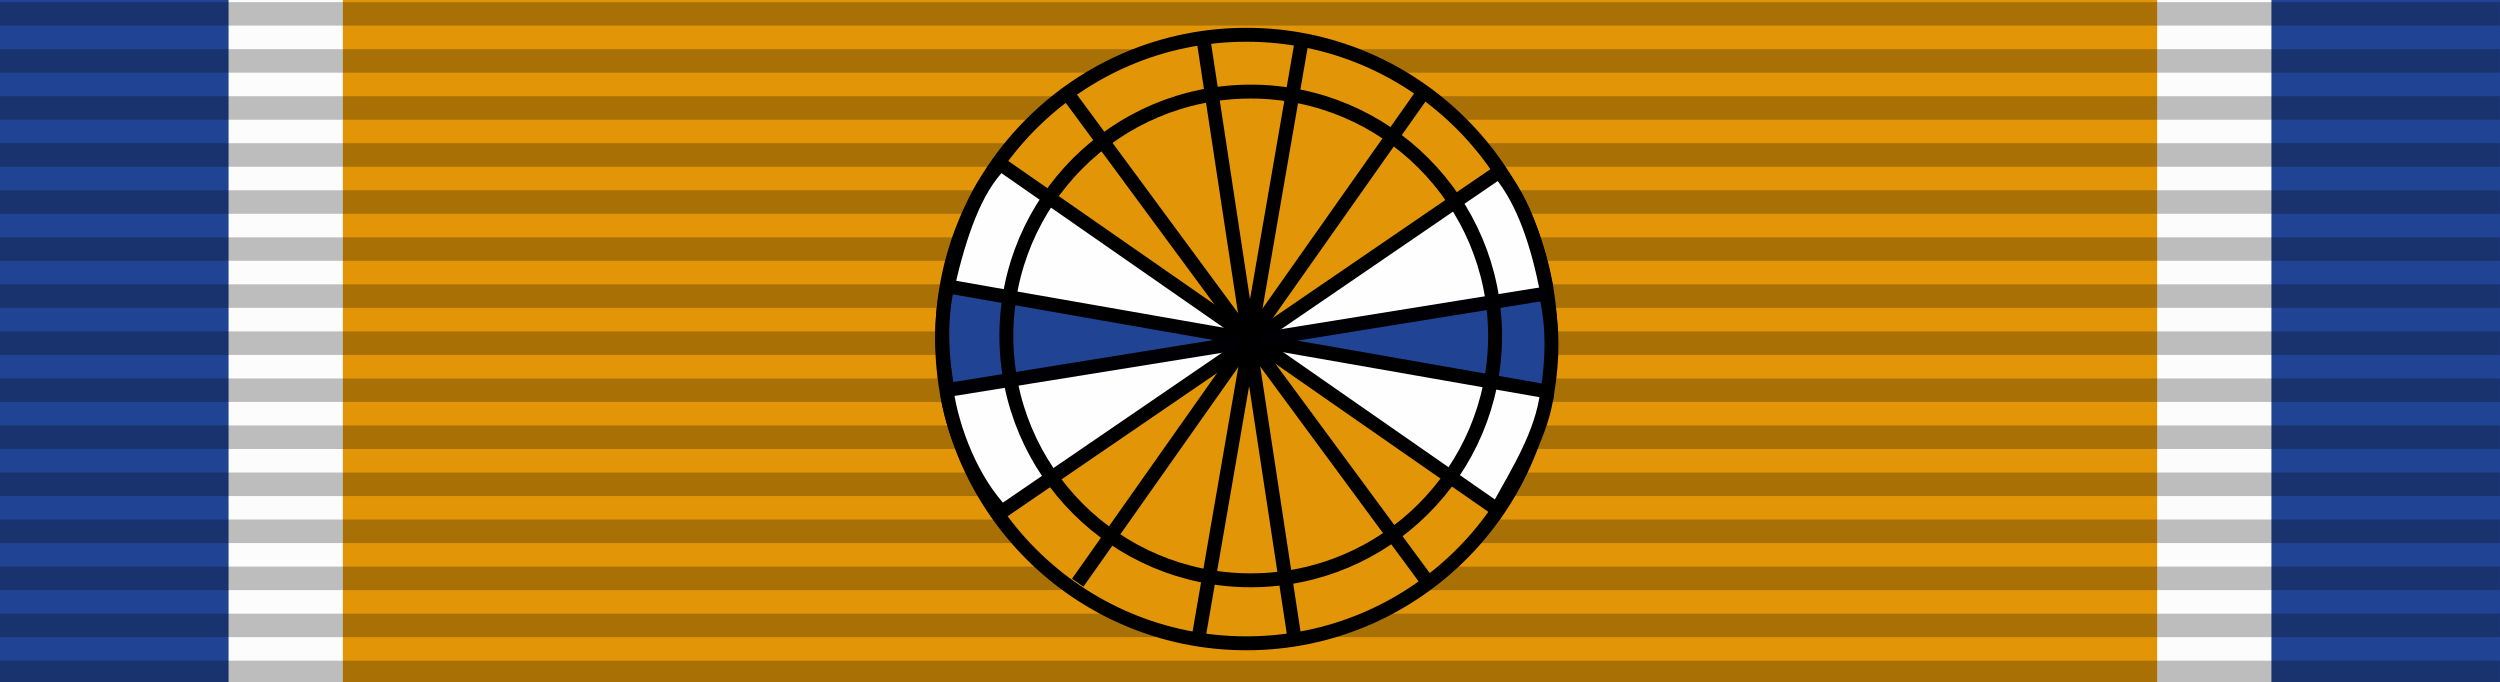
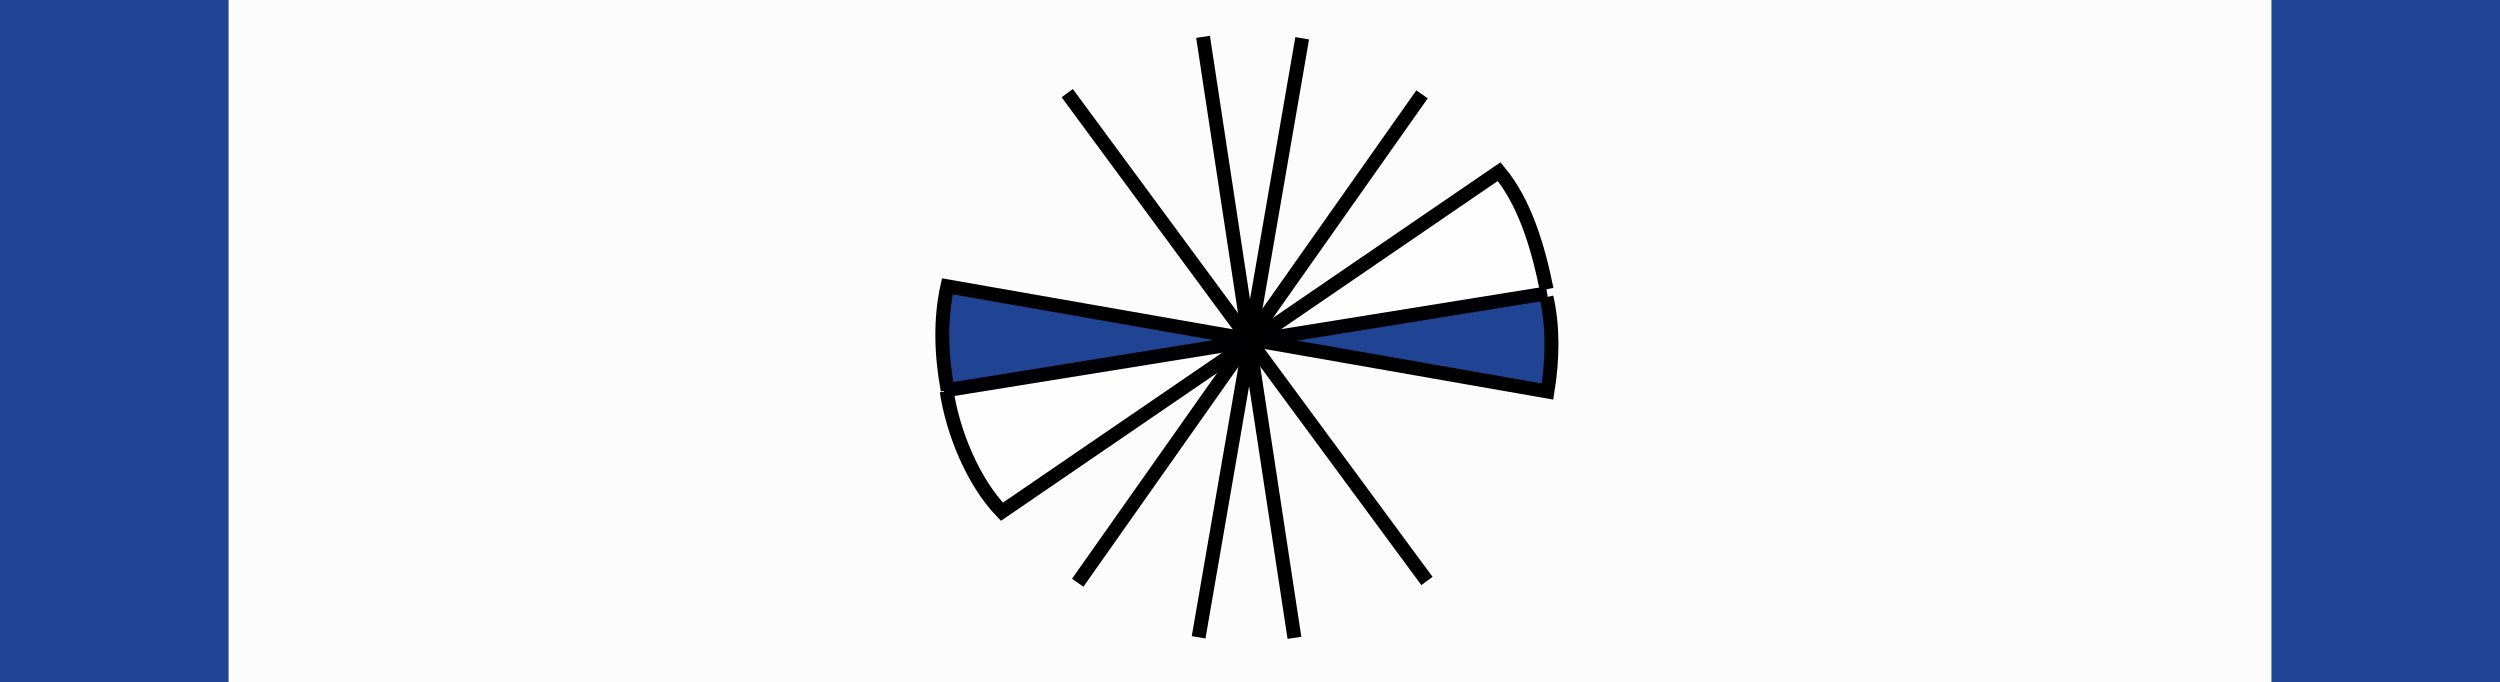
<svg xmlns="http://www.w3.org/2000/svg" version="1.0" width="1024" height="279.379">
  <path d="M0 0V279.38h1024V0z" style="fill:#204493;fill-opacity:1" />
  <path d="M93.623 0V279.38h836.754V0z" style="fill:#fcfcfc" />
-   <path d="M140.434 0V279.38h743.132V0z" style="fill:#e29607;fill-opacity:1" />
-   <path d="M0 29h106v1H0v-1zM0 27h106v1H0v-1zM0 25h106v1H0v-1zM0 23h106v1H0v-1zM0 21h106v1H0v-1zM0 19h106v1H0v-1zM0 17h106v1H0v-1zM0 15h106v1H0v-1zM0 13h106v1H0v-1zM0 11h106v1H0v-1zM0 9h106v1H0V9ZM0 7h106v1H0V7ZM0 5h106v1H0ZM0 3h106v1H0V3ZM0 1h106v1H0V1Z" style="opacity:.25;fill:#000;fill-opacity:1;fill-rule:evenodd;stroke:none" transform="matrix(9.66 0 0 9.634 0 -8.772)" />
-   <circle r="124.628" cy="138.873" cx="510.517" style="fill:#e29607;fill-opacity:1;stroke:#000;stroke-width:5.7;stroke-miterlimit:4;stroke-dasharray:none;stroke-opacity:1;stroke-linejoin:miter" />
  <path d="m533.38 15.678-42.426 245.366M492.768 15.078l37.434 246.177" style="fill:none;fill-rule:evenodd;stroke:#000;stroke-width:5.7;stroke-linecap:butt;stroke-linejoin:miter;stroke-miterlimit:4;stroke-dasharray:none;stroke-opacity:1" />
  <path d="M633.483 118.48c-3.571-17.77-9.041-35.685-19.427-48.183L410.37 209.61c-12.143-12.632-20.182-33.147-22.608-49.337" style="fill:#fefefe;fill-opacity:1;fill-rule:evenodd;stroke:#000;stroke-width:5.7;stroke-linecap:butt;stroke-linejoin:miter;stroke-miterlimit:4;stroke-dasharray:none;stroke-opacity:1" />
-   <path d="M388.28 116.783c4.716-20.275 10.98-39.244 21.542-49.58l203.425 141.503c8.661-15.732 18.37-30.954 20.489-48.019" style="fill:#fefefe;fill-opacity:1;fill-rule:evenodd;stroke:#000;stroke-width:5.7;stroke-linecap:butt;stroke-linejoin:miter;stroke-miterlimit:4;stroke-dasharray:none;stroke-opacity:1" />
  <path d="M388.165 159.812c-2.78-14.994-3.025-29.428-.125-42.534l245.814 43.093c2.087-13.068 2.41-26.265-.414-38.677" style="fill:#204493;fill-opacity:1;fill-rule:evenodd;stroke:#000;stroke-width:5.7;stroke-linecap:butt;stroke-linejoin:miter;stroke-miterlimit:4;stroke-dasharray:none;stroke-opacity:1" />
  <path d="m386.546 160 247.15-39.869" style="fill:#1d438f;fill-rule:evenodd;stroke:#000005;stroke-width:5.7;stroke-linecap:butt;stroke-linejoin:miter;stroke-miterlimit:4;stroke-dasharray:none;stroke-opacity:1;fill-opacity:1" />
  <path d="M437.136 38.15 584.479 237.97M582.465 38.644l-141.04 200.042" style="fill:none;fill-rule:evenodd;stroke:#000;stroke-width:5.7;stroke-linecap:butt;stroke-linejoin:miter;stroke-miterlimit:4;stroke-dasharray:none;stroke-opacity:1" />
-   <circle r="100.087" cy="137.604" cx="512.299" style="fill:#ffff07;fill-opacity:0;stroke:#000;stroke-width:5.7;stroke-linejoin:miter;stroke-miterlimit:4;stroke-dasharray:none;stroke-opacity:1" fill="none" />
</svg>